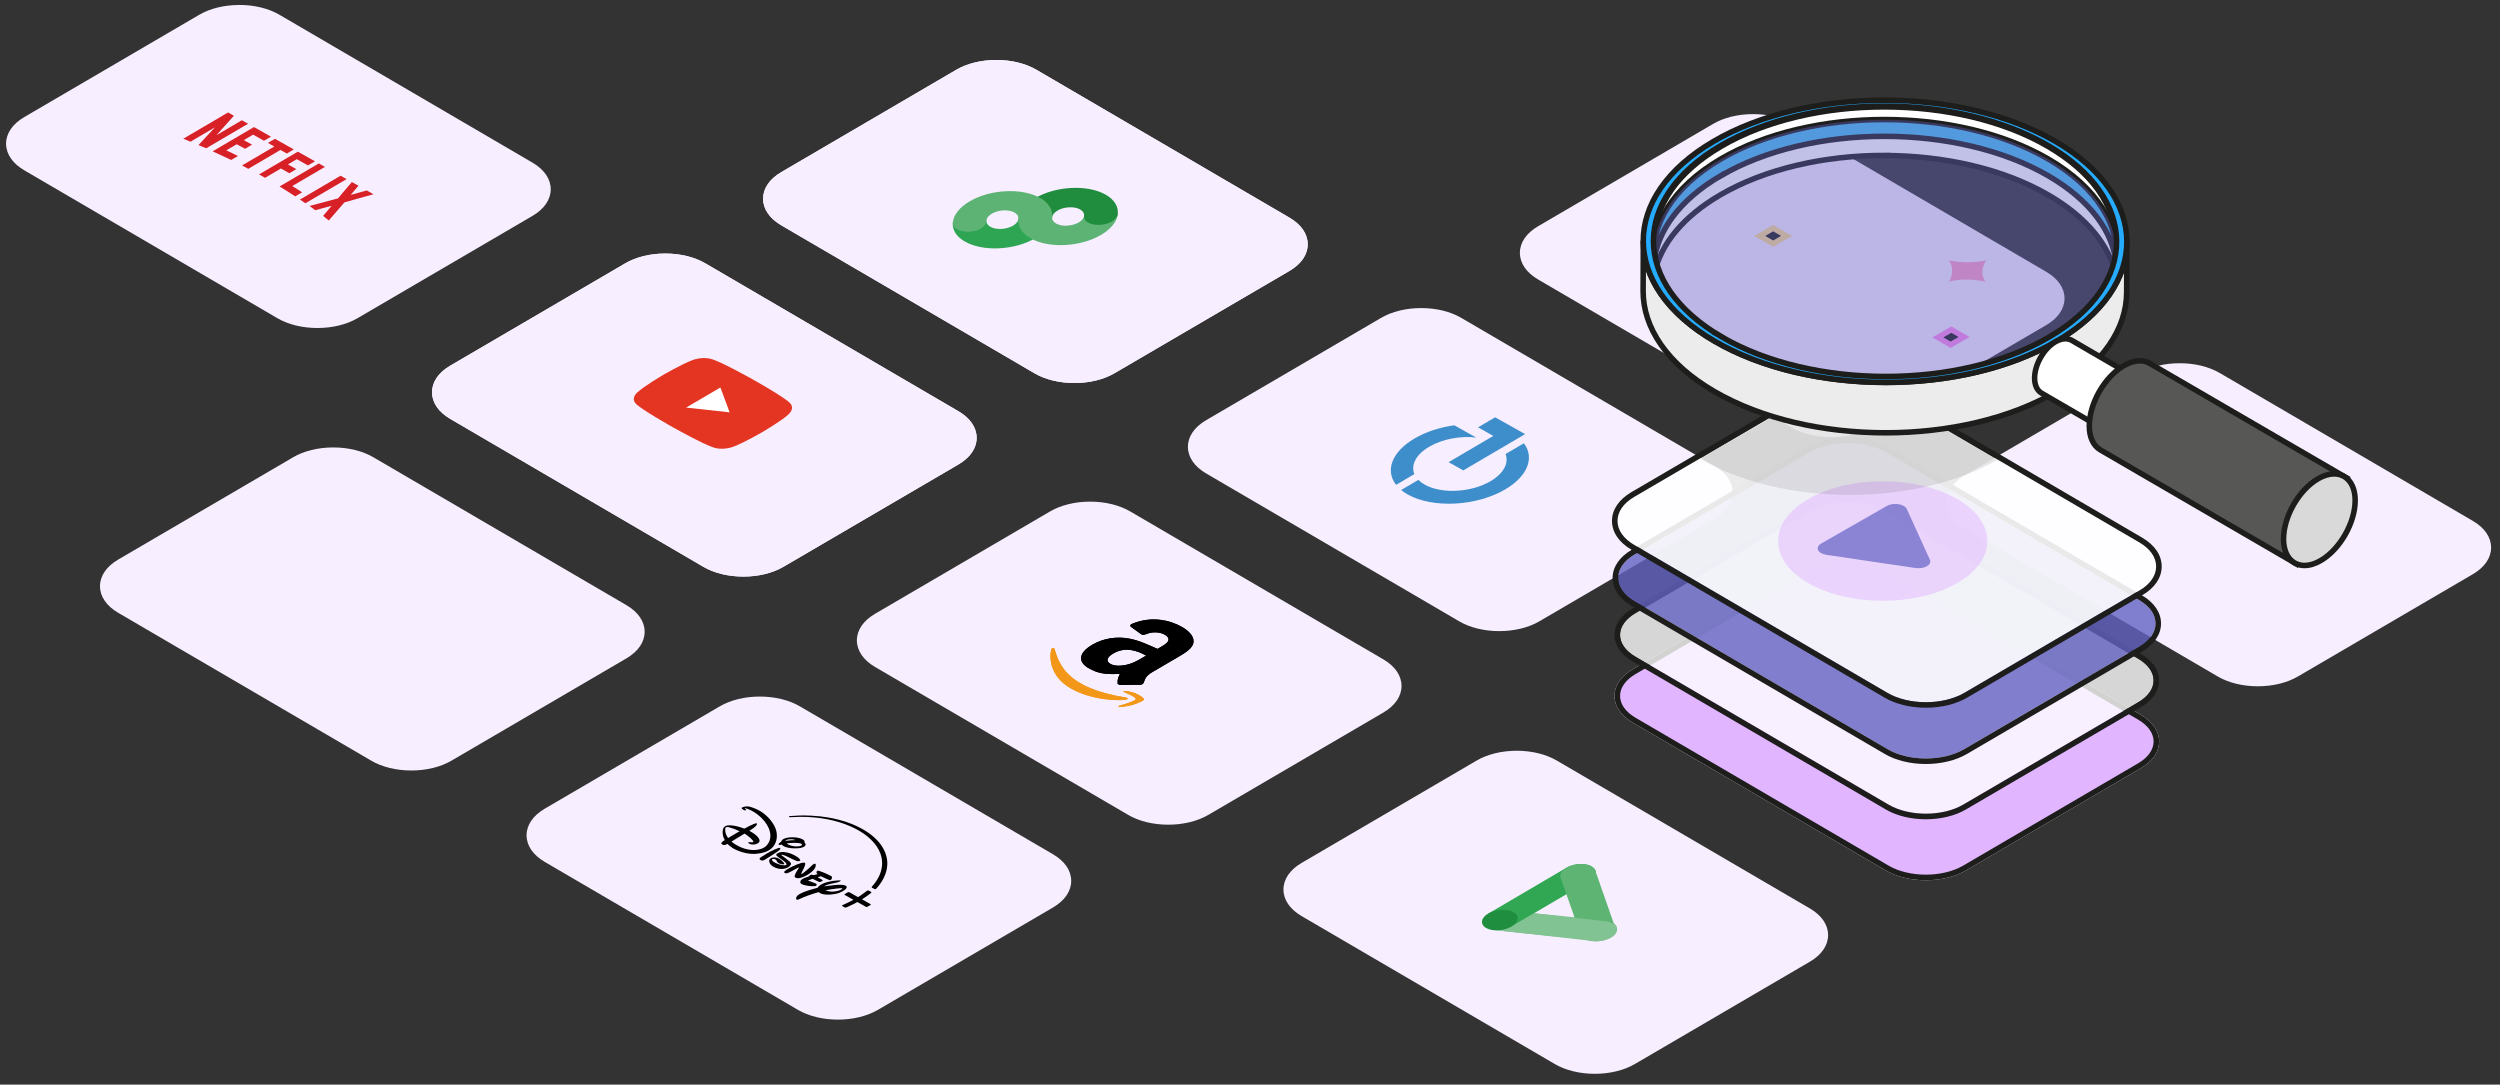
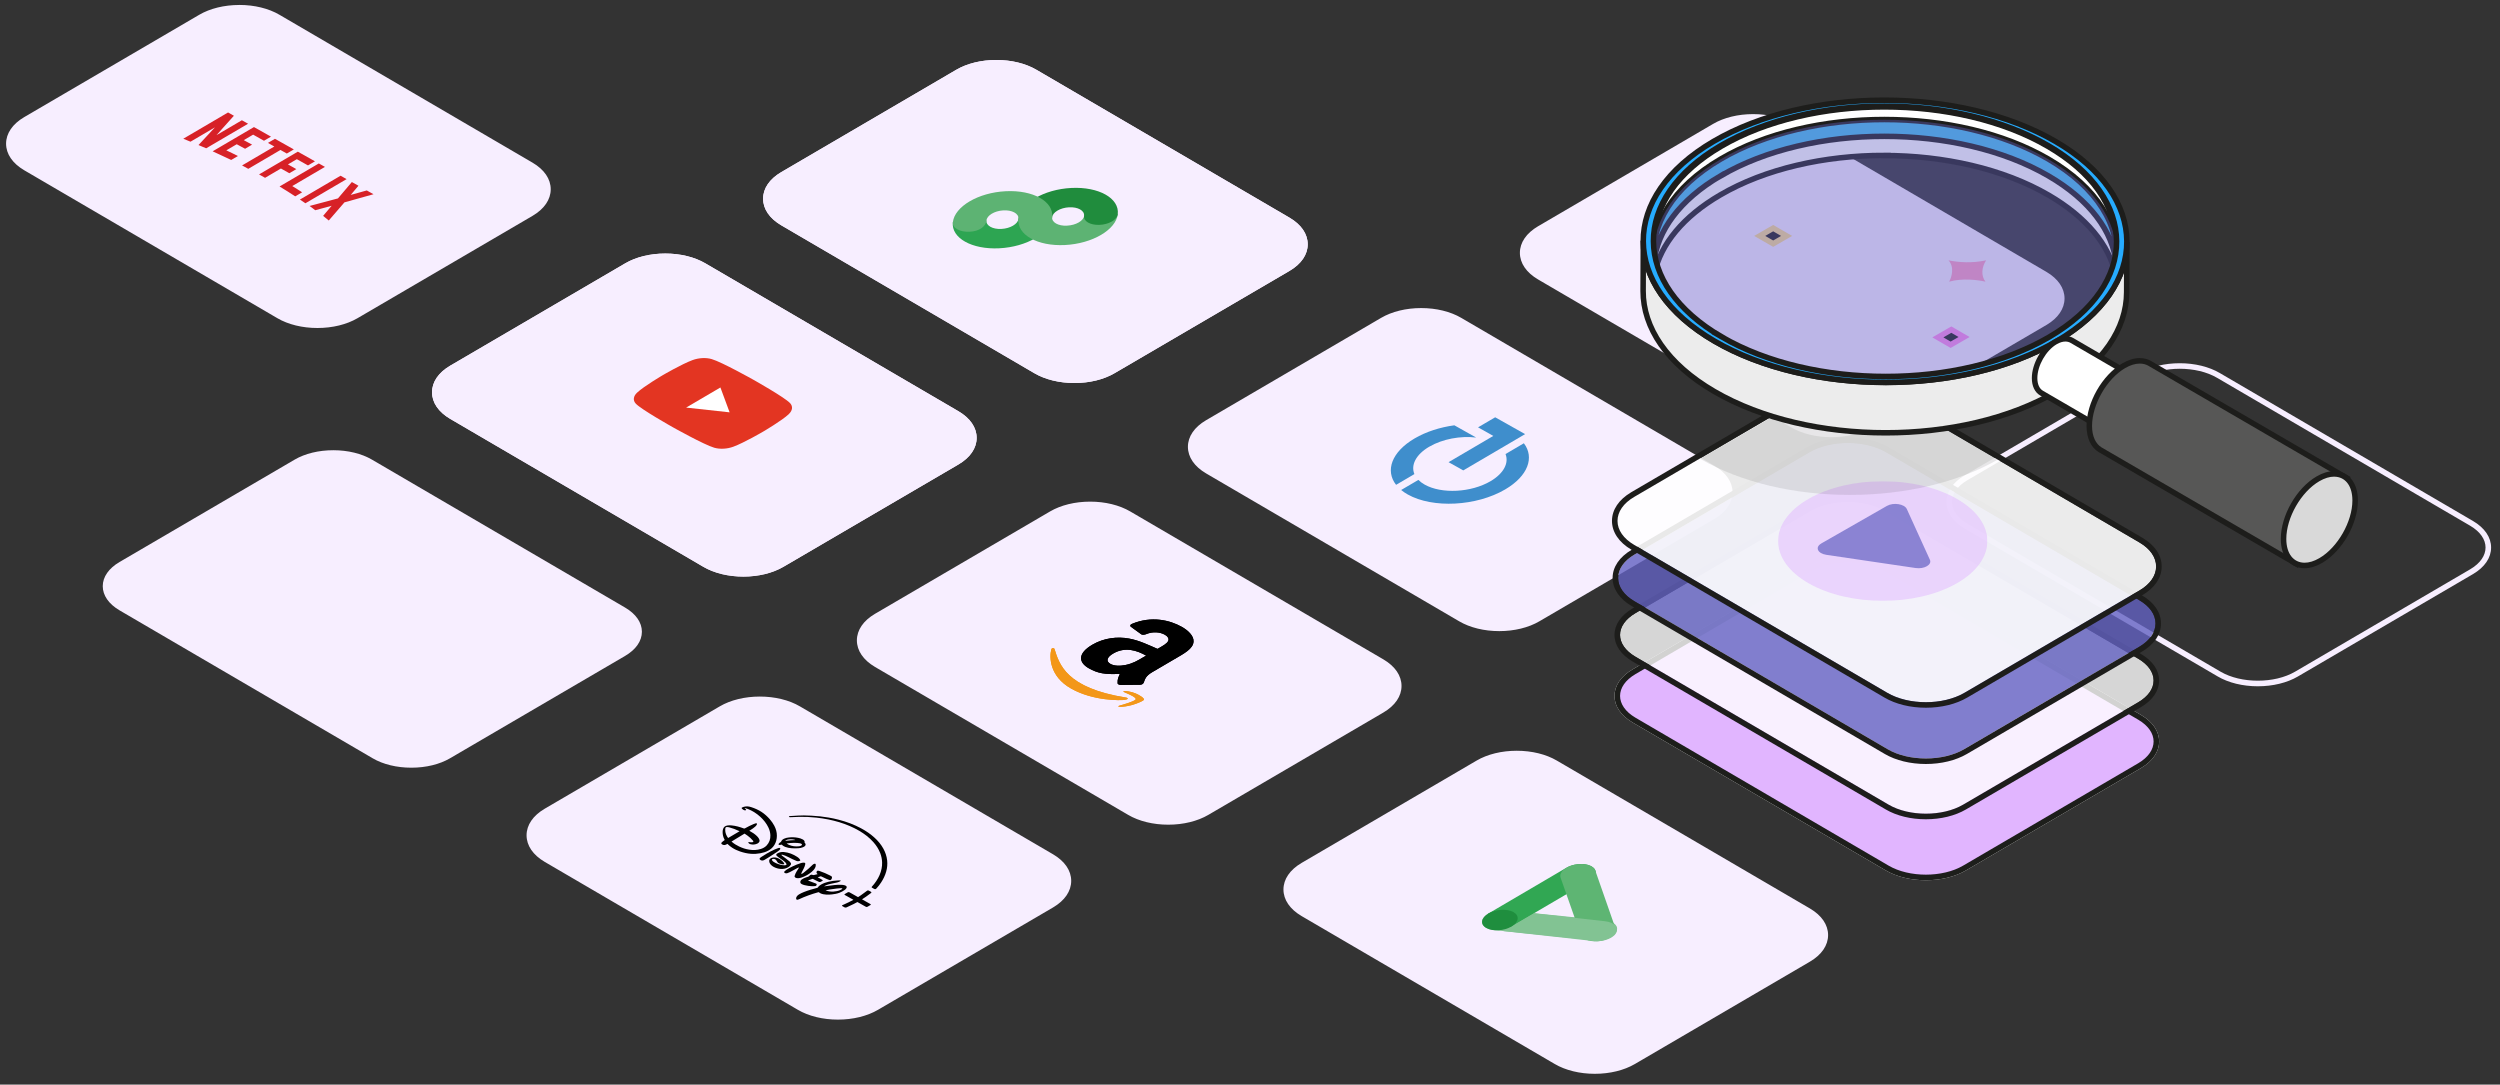
<svg xmlns="http://www.w3.org/2000/svg" viewBox="0 0 904.59 392.44">
  <rect x="0" y="0" width="904.59" height="392.44" fill="#333333" stroke="none" />
  <defs>
    <clipPath id="uuid-d2031d4a-e8e3-4547-925b-4adeeebf53cd">
      <rect x="643.38" y="174.13" width="75.75" height="43.29" fill="none" stroke-width="0" />
    </clipPath>
  </defs>
  <g id="uuid-0c154b1a-5717-4561-b6b6-f0b964a4f96b">
    <path d="M696.84,317.49c-5.28,0-10.25-1.21-14-3.41l-91.58-53.52c-3.92-2.3-6.08-5.41-6.08-8.75s2.16-6.46,6.08-8.75l63.34-37.03c3.75-2.2,8.72-3.41,14-3.41s10.25,1.21,14,3.41l91.58,53.52c3.92,2.3,6.08,5.41,6.08,8.75s-2.16,6.46-6.08,8.75l-63.34,37.03c-3.75,2.2-8.72,3.41-14,3.41Z" fill="#fff" stroke-width="0" />
    <path d="M668.59,203.61c4.89,0,9.77,1.09,13.49,3.27l91.59,53.52c7.44,4.36,7.44,11.42,0,15.78l-63.33,37.03c-3.72,2.18-8.61,3.27-13.49,3.27s-9.77-1.09-13.49-3.27l-91.58-53.52c-7.44-4.36-7.44-11.42,0-15.78l63.33-37.03c3.72-2.18,8.61-3.27,13.49-3.27M668.59,201.61c-5.45,0-10.6,1.26-14.51,3.55l-63.33,37.03c-4.24,2.49-6.57,5.9-6.57,9.62s2.33,7.13,6.57,9.62l91.59,53.52c3.9,2.29,9.05,3.55,14.5,3.55s10.6-1.26,14.51-3.55l63.33-37.03c4.24-2.49,6.57-5.9,6.57-9.62s-2.33-7.13-6.57-9.62l-91.59-53.52c-3.9-2.29-9.05-3.55-14.5-3.55h0Z" fill="#fff" stroke-width="0" />
    <path d="M542.49,227.35c-5.28,0-10.25-1.21-14-3.41l-91.58-53.52c-3.92-2.3-6.08-5.41-6.08-8.75s2.16-6.46,6.08-8.75l63.34-37.03c3.75-2.2,8.72-3.41,14-3.41s10.25,1.21,14,3.41l91.58,53.52c3.92,2.3,6.08,5.41,6.08,8.75s-2.16,6.46-6.08,8.75l-63.34,37.03c-3.75,2.2-8.72,3.41-14,3.41Z" fill="#f7eeff" stroke-width="0" />
    <path d="M514.24,113.47c4.89,0,9.77,1.09,13.49,3.27l91.58,53.52c7.44,4.36,7.44,11.42,0,15.78l-63.33,37.03c-3.72,2.18-8.61,3.27-13.49,3.27s-9.77-1.09-13.49-3.27l-91.58-53.52c-7.44-4.36-7.44-11.42,0-15.78l63.33-37.03c3.72-2.18,8.61-3.27,13.49-3.27M514.24,111.47c-5.45,0-10.6,1.26-14.51,3.55l-63.33,37.03c-4.24,2.49-6.57,5.9-6.57,9.62s2.33,7.13,6.57,9.62l91.59,53.52c3.9,2.29,9.05,3.55,14.5,3.55s10.6-1.26,14.51-3.55l63.33-37.03c4.24-2.49,6.57-5.9,6.57-9.62s-2.33-7.13-6.57-9.62l-91.59-53.52c-3.9-2.29-9.05-3.55-14.5-3.55h0Z" fill="#f7eeff" stroke-width="0" />
    <path d="M388.77,137.58c-5.28,0-10.25-1.21-14-3.41l-91.58-53.52c-3.92-2.3-6.08-5.41-6.08-8.75s2.16-6.46,6.08-8.75l63.34-37.03c3.75-2.2,8.72-3.41,14-3.41s10.25,1.21,14,3.41l91.58,53.52c3.92,2.3,6.08,5.41,6.08,8.75,0,3.35-2.16,6.46-6.08,8.75l-63.34,37.03c-3.75,2.2-8.72,3.41-14,3.41Z" fill="#f7eeff" stroke-width="0" />
    <path d="M360.52,23.7c4.89,0,9.77,1.09,13.49,3.27l91.59,53.52c7.44,4.36,7.44,11.42,0,15.78l-63.33,37.03c-3.72,2.18-8.61,3.27-13.49,3.27s-9.77-1.09-13.49-3.27l-91.58-53.52c-7.44-4.36-7.44-11.42,0-15.78l63.33-37.03c3.72-2.18,8.61-3.27,13.49-3.27M360.52,21.7c-5.45,0-10.6,1.26-14.51,3.55l-63.33,37.03c-4.24,2.49-6.57,5.9-6.57,9.62s2.33,7.13,6.57,9.62l91.59,53.52c3.9,2.29,9.05,3.55,14.5,3.55s10.6-1.26,14.51-3.55l63.33-37.03c4.24-2.49,6.57-5.9,6.57-9.62s-2.33-7.13-6.57-9.62l-91.59-53.52c-3.9-2.29-9.05-3.55-14.5-3.55h0Z" fill="#f7eeff" stroke-width="0" />
    <path d="M577.06,387.52c-5.28,0-10.25-1.21-14-3.41l-91.58-53.52c-3.92-2.3-6.08-5.41-6.08-8.75s2.16-6.46,6.08-8.75l63.34-37.03c3.75-2.2,8.72-3.41,14-3.41s10.25,1.21,14,3.41l91.58,53.52c3.92,2.3,6.08,5.41,6.08,8.75s-2.16,6.46-6.08,8.75l-63.34,37.03c-3.75,2.2-8.72,3.41-14,3.41Z" fill="#f7eeff" stroke-width="0" />
    <path d="M548.81,273.65c4.89,0,9.77,1.09,13.49,3.27l91.59,53.52c7.44,4.36,7.44,11.42,0,15.78l-63.33,37.03c-3.72,2.18-8.61,3.27-13.49,3.27s-9.77-1.09-13.49-3.27l-91.58-53.52c-7.44-4.36-7.44-11.42,0-15.78l63.33-37.03c3.72-2.18,8.61-3.27,13.49-3.27M548.81,271.65c-5.45,0-10.6,1.26-14.51,3.55l-63.33,37.03c-4.24,2.49-6.57,5.9-6.57,9.62s2.33,7.13,6.57,9.62l91.59,53.52c3.9,2.29,9.05,3.55,14.5,3.55s10.6-1.26,14.51-3.55l63.33-37.03c4.24-2.49,6.57-5.9,6.57-9.62s-2.33-7.13-6.57-9.62l-91.59-53.52c-3.9-2.29-9.05-3.55-14.5-3.55h0Z" fill="#f7eeff" stroke-width="0" />
    <path d="M422.71,297.38c-5.28,0-10.25-1.21-14-3.41l-91.58-53.52c-3.92-2.3-6.08-5.41-6.08-8.75s2.16-6.46,6.08-8.75l63.34-37.03c3.75-2.2,8.72-3.41,14-3.41s10.25,1.21,14,3.41l91.58,53.52c3.92,2.3,6.08,5.41,6.08,8.75s-2.16,6.46-6.08,8.75l-63.34,37.03c-3.75,2.2-8.72,3.41-14,3.41Z" fill="#f7eeff" stroke-width="0" />
    <path d="M394.46,183.51c4.89,0,9.77,1.09,13.49,3.27l91.59,53.52c7.44,4.36,7.44,11.42,0,15.78l-63.33,37.03c-3.72,2.18-8.61,3.27-13.49,3.27s-9.77-1.09-13.49-3.27l-91.58-53.52c-7.44-4.36-7.44-11.42,0-15.78l63.33-37.03c3.72-2.18,8.61-3.27,13.49-3.27M394.46,181.51c-5.45,0-10.6,1.26-14.51,3.55l-63.33,37.03c-4.24,2.49-6.57,5.9-6.57,9.62s2.33,7.13,6.57,9.62l91.59,53.52c3.9,2.29,9.05,3.55,14.5,3.55s10.6-1.26,14.51-3.55l63.33-37.03c4.24-2.49,6.57-5.9,6.57-9.62s-2.33-7.13-6.57-9.62l-91.59-53.52c-3.9-2.29-9.05-3.55-14.5-3.55h0Z" fill="#f7eeff" stroke-width="0" />
    <path d="M268.98,207.61c-5.28,0-10.25-1.21-14-3.41l-91.58-53.52c-3.92-2.3-6.08-5.41-6.08-8.75s2.16-6.46,6.08-8.75l63.34-37.03c3.75-2.2,8.72-3.41,14-3.41s10.25,1.21,14,3.41l91.58,53.52c3.92,2.3,6.08,5.41,6.08,8.75s-2.16,6.46-6.08,8.75l-63.34,37.03c-3.75,2.2-8.72,3.41-14,3.41Z" fill="#f7eeff" stroke-width="0" />
    <path d="M240.73,93.74c4.89,0,9.77,1.09,13.49,3.27l91.59,53.52c7.44,4.36,7.44,11.42,0,15.78l-63.33,37.03c-3.72,2.18-8.61,3.27-13.49,3.27s-9.77-1.09-13.49-3.27l-91.58-53.52c-7.44-4.36-7.44-11.42,0-15.78l63.33-37.03c3.72-2.18,8.61-3.27,13.49-3.27M240.73,91.74c-5.45,0-10.6,1.26-14.51,3.55l-63.33,37.03c-4.24,2.49-6.57,5.9-6.57,9.62s2.33,7.13,6.57,9.62l91.59,53.52c3.9,2.29,9.05,3.55,14.5,3.55s10.6-1.26,14.51-3.55l63.33-37.03c4.24-2.49,6.57-5.9,6.57-9.62s-2.33-7.13-6.57-9.62l-91.59-53.52c-3.9-2.29-9.05-3.55-14.5-3.55h0Z" fill="#f7eeff" stroke-width="0" />
    <path d="M388.77,137.58c-5.28,0-10.25-1.21-14-3.41l-91.58-53.52c-3.92-2.3-6.08-5.41-6.08-8.75s2.16-6.46,6.08-8.75l63.34-37.03c3.75-2.2,8.72-3.41,14-3.41s10.25,1.21,14,3.41l91.58,53.52c3.92,2.3,6.08,5.41,6.08,8.75,0,3.35-2.16,6.46-6.08,8.75l-63.34,37.03c-3.75,2.2-8.72,3.41-14,3.41Z" fill="#f7eeff" stroke-width="0" />
    <path d="M360.52,23.7c4.89,0,9.77,1.09,13.49,3.27l91.59,53.52c7.44,4.36,7.44,11.42,0,15.78l-63.33,37.03c-3.72,2.18-8.61,3.27-13.49,3.27s-9.77-1.09-13.49-3.27l-91.58-53.52c-7.44-4.36-7.44-11.42,0-15.78l63.33-37.03c3.72-2.18,8.61-3.27,13.49-3.27M360.52,21.7c-5.45,0-10.6,1.26-14.51,3.55l-63.33,37.03c-4.24,2.49-6.57,5.9-6.57,9.62s2.33,7.13,6.57,9.62l91.59,53.52c3.9,2.29,9.05,3.55,14.5,3.55s10.6-1.26,14.51-3.55l63.33-37.03c4.24-2.49,6.57-5.9,6.57-9.62s-2.33-7.13-6.57-9.62l-91.59-53.52c-3.9-2.29-9.05-3.55-14.5-3.55h0Z" fill="#f7eeff" stroke-width="0" />
    <path d="M268.98,207.61c-5.28,0-10.25-1.21-14-3.41l-91.58-53.52c-3.92-2.3-6.08-5.41-6.08-8.75s2.16-6.46,6.08-8.75l63.34-37.03c3.75-2.2,8.72-3.41,14-3.41s10.25,1.21,14,3.41l91.58,53.52c3.92,2.3,6.08,5.41,6.08,8.75s-2.16,6.46-6.08,8.75l-63.34,37.03c-3.75,2.2-8.72,3.41-14,3.41Z" fill="#f7eeff" stroke-width="0" />
    <path d="M240.73,93.74c4.89,0,9.77,1.09,13.49,3.27l91.59,53.52c7.44,4.36,7.44,11.42,0,15.78l-63.33,37.03c-3.72,2.18-8.61,3.27-13.49,3.27s-9.77-1.09-13.49-3.27l-91.58-53.52c-7.44-4.36-7.44-11.42,0-15.78l63.33-37.03c3.72-2.18,8.61-3.27,13.49-3.27M240.73,91.74c-5.45,0-10.6,1.26-14.51,3.55l-63.33,37.03c-4.24,2.49-6.57,5.9-6.57,9.62s2.33,7.13,6.57,9.62l91.59,53.52c3.9,2.29,9.05,3.55,14.5,3.55s10.6-1.26,14.51-3.55l63.33-37.03c4.24-2.49,6.57-5.9,6.57-9.62s-2.33-7.13-6.57-9.62l-91.59-53.52c-3.9-2.29-9.05-3.55-14.5-3.55h0Z" fill="#f7eeff" stroke-width="0" />
    <path d="M114.85,117.67c-5.28,0-10.25-1.21-14-3.41L9.27,60.75c-3.92-2.3-6.08-5.41-6.08-8.75s2.16-6.46,6.08-8.75L72.61,6.21c3.75-2.2,8.72-3.41,14-3.41s10.25,1.21,14,3.41l91.58,53.52c3.92,2.3,6.08,5.41,6.08,8.75s-2.16,6.46-6.08,8.75l-63.34,37.03c-3.75,2.2-8.72,3.41-14,3.41Z" fill="#f7eeff" stroke-width="0" />
    <path d="M86.6,3.8c4.89,0,9.77,1.09,13.49,3.27l91.59,53.52c7.44,4.36,7.44,11.42,0,15.78l-63.33,37.03c-3.72,2.18-8.61,3.27-13.49,3.27s-9.77-1.09-13.49-3.27L9.78,59.88c-7.44-4.36-7.44-11.42,0-15.78L73.11,7.07c3.72-2.18,8.61-3.27,13.49-3.27M86.6,1.8c-5.45,0-10.6,1.26-14.51,3.55L8.77,42.37c-4.24,2.49-6.57,5.9-6.57,9.62s2.33,7.13,6.57,9.62l91.59,53.52c3.9,2.29,9.05,3.55,14.5,3.55s10.6-1.26,14.51-3.55l63.33-37.03c4.24-2.49,6.57-5.9,6.57-9.62s-2.33-7.13-6.57-9.62L101.11,5.34c-3.9-2.29-9.05-3.55-14.5-3.55h0Z" fill="#f7eeff" stroke-width="0" />
    <path d="M303.2,367.92c-5.28,0-10.25-1.21-14-3.41l-91.58-53.52c-3.92-2.3-6.08-5.41-6.08-8.75s2.16-6.46,6.08-8.75l63.34-37.03c3.75-2.2,8.72-3.41,14-3.41s10.25,1.21,14,3.41l91.58,53.52c3.92,2.3,6.08,5.41,6.08,8.75,0,3.35-2.16,6.46-6.08,8.75l-63.34,37.03c-3.75,2.2-8.72,3.41-14,3.41Z" fill="#f7eeff" stroke-width="0" />
    <path d="M274.94,254.04c4.89,0,9.77,1.09,13.49,3.27l91.59,53.52c7.44,4.36,7.44,11.42,0,15.78l-63.33,37.03c-3.72,2.18-8.61,3.27-13.49,3.27s-9.77-1.09-13.49-3.27l-91.58-53.52c-7.44-4.36-7.44-11.42,0-15.78l63.33-37.03c3.72-2.18,8.61-3.27,13.49-3.27M274.94,252.04c-5.45,0-10.6,1.26-14.51,3.55l-63.33,37.03c-4.24,2.49-6.57,5.9-6.57,9.62s2.33,7.13,6.57,9.62l91.59,53.52c3.9,2.29,9.05,3.55,14.5,3.55s10.6-1.26,14.51-3.55l63.33-37.03c4.24-2.49,6.57-5.9,6.57-9.62s-2.33-7.13-6.57-9.62l-91.59-53.52c-3.9-2.29-9.05-3.55-14.5-3.55h0Z" fill="#f7eeff" stroke-width="0" />
    <path d="M148.84,277.78c-5.28,0-10.25-1.21-14-3.41l-91.58-53.52c-3.92-2.3-6.08-5.41-6.08-8.75s2.16-6.46,6.08-8.75l63.34-37.03c3.75-2.2,8.72-3.41,14-3.41s10.25,1.21,14,3.41l91.58,53.52c3.92,2.3,6.08,5.41,6.08,8.75s-2.16,6.46-6.08,8.75l-63.34,37.03c-3.75,2.2-8.72,3.41-14,3.41Z" fill="#f7eeff" stroke-width="0" />
-     <path d="M120.59,163.9c4.89,0,9.77,1.09,13.49,3.27l91.59,53.52c7.44,4.36,7.44,11.42,0,15.78l-63.33,37.03c-3.72,2.18-8.61,3.27-13.49,3.27s-9.77-1.09-13.49-3.27l-91.58-53.52c-7.44-4.36-7.44-11.42,0-15.78l63.33-37.03c3.72-2.18,8.61-3.27,13.49-3.27M120.59,161.9c-5.45,0-10.6,1.26-14.51,3.55l-63.33,37.03c-4.24,2.49-6.57,5.9-6.57,9.62s2.33,7.13,6.57,9.62l91.59,53.52c3.9,2.29,9.05,3.55,14.5,3.55s10.6-1.26,14.51-3.55l63.33-37.03c4.24-2.49,6.57-5.9,6.57-9.62s-2.33-7.13-6.57-9.62l-91.59-53.52c-3.9-2.29-9.05-3.55-14.5-3.55h0Z" fill="#f7eeff" stroke-width="0" />
-     <path d="M816.96,247.3c-5.28,0-10.25-1.21-14-3.41l-91.58-53.52c-3.92-2.3-6.08-5.41-6.08-8.75,0-3.35,2.16-6.46,6.08-8.75l63.34-37.03c3.75-2.2,8.72-3.41,14-3.41s10.25,1.21,14,3.41l91.58,53.52c3.92,2.3,6.08,5.41,6.08,8.75s-2.16,6.46-6.08,8.75l-63.34,37.03c-3.75,2.2-8.72,3.41-14,3.41Z" fill="#f7eeff" stroke-width="0" />
    <path d="M788.71,133.43c4.89,0,9.77,1.09,13.49,3.27l91.58,53.52c7.44,4.36,7.44,11.42,0,15.78l-63.33,37.03c-3.72,2.18-8.61,3.27-13.49,3.27s-9.77-1.09-13.49-3.27l-91.58-53.52c-7.44-4.36-7.44-11.42,0-15.78l63.33-37.03c3.72-2.18,8.61-3.27,13.49-3.27M788.71,131.43c-5.45,0-10.6,1.26-14.51,3.55l-63.33,37.03c-4.24,2.49-6.57,5.9-6.57,9.62s2.33,7.13,6.57,9.62l91.59,53.52c3.9,2.29,9.05,3.55,14.5,3.55s10.6-1.26,14.51-3.55l63.33-37.03c4.24-2.49,6.57-5.9,6.57-9.62s-2.33-7.13-6.57-9.62l-91.59-53.52c-3.9-2.29-9.05-3.55-14.5-3.55h0Z" fill="#f7eeff" stroke-width="0" />
    <path d="M662.61,157.16c-5.28,0-10.25-1.21-14-3.41l-91.58-53.52c-3.92-2.3-6.08-5.41-6.08-8.75,0-3.35,2.16-6.46,6.08-8.75l63.34-37.03c3.75-2.2,8.72-3.41,14-3.41s10.25,1.21,14,3.41l91.58,53.52c3.92,2.3,6.08,5.41,6.08,8.75s-2.16,6.46-6.08,8.75l-63.34,37.03c-3.75,2.2-8.72,3.41-14,3.41Z" fill="#f7eeff" stroke-width="0" />
    <path d="M634.36,43.29c4.89,0,9.77,1.09,13.49,3.27l91.58,53.52c7.44,4.36,7.44,11.42,0,15.78l-63.33,37.03c-3.72,2.18-8.61,3.27-13.49,3.27s-9.77-1.09-13.49-3.27l-91.58-53.52c-7.44-4.36-7.44-11.42,0-15.78l63.33-37.03c3.72-2.18,8.61-3.27,13.49-3.27M634.36,41.29c-5.45,0-10.6,1.26-14.51,3.55l-63.33,37.03c-4.24,2.49-6.57,5.9-6.57,9.62s2.33,7.13,6.57,9.62l91.59,53.52c3.9,2.29,9.05,3.55,14.5,3.55s10.6-1.26,14.51-3.55l63.33-37.03c4.24-2.49,6.57-5.9,6.57-9.62s-2.33-7.13-6.57-9.62l-91.59-53.52c-3.9-2.29-9.05-3.55-14.5-3.55h0Z" fill="#f7eeff" stroke-width="0" />
  </g>
  <g id="uuid-a8096faa-d076-4d68-bed4-64f43085be11">
    <path d="M362.32,82.84c-3.18.15-5.59-1.21-5.38-3.04l-12.17.6c-.64,5.71,6.88,9.94,16.8,9.44,9.92-.49,18.49-5.52,19.13-11.23l-12.2.61c-.2,1.83-2.95,3.45-6.14,3.61-.01,0-.03,0-.04,0Z" fill="#2da552" stroke-width="0" />
    <path d="M386.12,81.66c-3.19.16-5.61-1.2-5.41-3.04l-12.17.6c-.64,5.71,6.88,9.94,16.8,9.44,9.92-.49,18.49-5.52,19.13-11.23l-12.17.6c-.2,1.84-2.96,3.45-6.15,3.61,0,0-.02,0-.03,0Z" fill="#5db373" stroke-width="0" />
    <path d="M404.45,77.45h0c.64-5.71-6.88-9.94-16.8-9.44-9.92.49-18.49,5.52-19.13,11.23h0l12.17-.6c.19-1.83,2.93-3.46,6.12-3.63,3.19-.17,5.63,1.18,5.44,3.01,0,.01,0,.03,0,.04h0c-.31,1.94,2.15,3.42,5.51,3.31,3.36-.11,6.33-1.77,6.64-3.71.01-.07.02-.13.02-.2h.03Z" fill="#208c3d" stroke-width="0" />
    <path d="M380.71,78.63h0c.64-5.71-6.88-9.94-16.8-9.44-9.92.49-18.49,5.52-19.13,11.23h0c-.24,2.07,2.5,3.61,6.1,3.43,0,0,0,0,0,0,3.61-.18,5.82-1.97,6.06-4.04h0c.14-1.83,2.84-3.48,6.03-3.68,3.2-.2,5.67,1.13,5.54,2.96,0,.05,0,.1-.02.15h0c-.29,1.94,2.21,3.42,5.57,3.29s6.33-1.8,6.62-3.75c0-.05.01-.1.02-.15Z" fill="#5db373" stroke-width="0" />
    <path d="M285.41,149.84c1.38-1.29,1.56-2.8.47-3.97-1.95-2.1-13.31-8.48-13.31-8.48,0,0-11.36-6.38-15.06-7.46-2.06-.6-4.69-.46-6.91.36-4.01,1.49-10.8,5.47-10.8,5.47,0,0-6.79,3.98-9.28,6.32-1.38,1.29-1.56,2.8-.47,3.97,1.96,2.11,13.32,8.49,13.32,8.49,0,0,11.36,6.38,15.06,7.46,2.06.6,4.69.46,6.91-.36,4.01-1.48,10.8-5.47,10.8-5.47,0,0,6.79-3.98,9.28-6.32" fill="#e33522" fill-rule="evenodd" stroke-width="0" />
    <polyline points="248.26 147.48 264 149.2 260.67 140.2 248.26 147.48" fill="#fff" fill-rule="evenodd" stroke-width="0" />
    <path d="M74.59,53.65c-.95-.35-1.8-.78-2.76-1.17l5.94-6.4-8.84,5.19c-.89-.39-1.74-.72-2.61-1.07l16.2-9.51,2.11,1.19-6.3,7.02,9.19-5.39,2.24,1.26-15.16,8.89h0ZM88.19,50.7c.86.48,2.23,1.2,3.02,1.64l-2.53,1.49c-.99-.55-2.14-1.2-3.02-1.64l-3.77,2.21c1.4.68,2.83,1.34,4.2,2.05l-2.44,1.43-6.71-3.13,14.95-8.77,6.16,3.46-2.53,1.49-3.93-2.21-3.4,2ZM103.79,55.56l-2.31-1.3-11.64,6.83c-.75-.42-1.5-.84-2.25-1.23l11.67-6.85-2.31-1.3,2.53-1.49,6.84,3.84-2.53,1.49ZM104.18,59.48l3.04,1.71-2.53,1.49-3.04-1.71-5.74,3.37-2.18-1.23,14.03-8.23,6.21,3.49-2.53,1.49-4.03-2.26-3.23,1.89ZM105.76,67.33c1.23.73,2.4,1.51,3.56,2.25l-2.5,1.47c-1.84-1.2-3.69-2.4-5.67-3.57l14.21-8.34,2.22,1.25-11.82,6.93h0ZM108.52,72.21c.66.43,1.36.88,1.99,1.34l14.9-8.74-2.18-1.23-14.71,8.63ZM135.15,70.28l-10.52,2.94-5.67,6.57c-.71-.54-1.37-1.11-2.04-1.68l3.08-3.65-5.93,1.61c-.65-.55-1.38-1.01-2.06-1.54l10.28-2.74,5.02-5.92,2.39,1.34-2.8,3.32,5.81-1.62,2.43,1.37h0Z" fill="#d72127" stroke-width="0" />
    <polygon points="541.01 150.99 534.81 154.63 540.33 157.73 524.14 167.23 529.46 170.21 545.74 160.66 551.84 157.08 541.01 150.99" fill="#3f8ecc" stroke-width="0" />
    <path d="M517.15,161.64c4.83-2.83,11.36-3.99,16.97-3.32h0s-7.88-4.43-7.88-4.43c-5.15.7-10.21,2.3-14.4,4.76-8.32,4.88-10.69,11.66-6.69,16.78l6.63-3.89c-1.35-3.22.5-7.05,5.37-9.91" fill="#3f8ecc" stroke-width="0" />
    <path d="M551.39,160.39l-6.64,3.9c1.28,3.2-.59,6.98-5.41,9.82-7.04,4.13-17.71,4.69-23.84,1.24-.91-.51-1.67-1.09-2.28-1.7l-6.23,3.65c.7.58,1.5,1.13,2.4,1.63,9.06,5.09,24.84,4.27,35.25-1.84,8.28-4.86,10.66-11.59,6.75-16.7" fill="#3f8ecc" stroke-width="0" />
    <path d="M407.46,252.4c-21.82-3.45-24.18-12.15-25.91-17.6-.1-.34-1-.49-1.15.19-.71,2.57-.81,9.68,7.2,14.18,8.02,4.51,17.77,4.26,19.23,4.09,1.45-.17,1.51-.69.63-.86h0ZM413.93,253.17c.18-.54-1.64-1.69-3.03-2.27-1.38-.59-4.06-1.12-4.4-.73-.11.16.14.2,1.06.62.93.42,3.62,1.54,3.38,2.24-.24.71-4.98,2.06-5.77,2.26-.78.21-.63.46.16.47.78,0,2.49-.15,4.35-.68,1.87-.54,4.1-1.5,4.24-1.91h0Z" fill="#f39719" stroke-width="0" />
    <path d="M413.59,237.87c-2.01,1.18-3.64,2.19-6.32,2.74-2.17.45-4.21.33-5.48-.39-1.74-.98-1.24-2.44.98-3.74,4.4-2.58,8.66-1.1,11.94.74l-1.12.66ZM405.58,247.83c-.6.01-1.06-.22-1.2-.53-.08-1.68.31-2.22.84-3.48-5.38.3-8-.18-11.23-2-3.81-2.14-4.11-5.39,1.26-8.54,4.19-2.46,9.04-3.01,13.27-2.23,3.7.66,7.35,2.46,10.32,3.74l.67-.39c1.23-.72,2.76-1.53,3.19-2.5.4-.87-.27-1.7-1.2-2.22-1.73-.97-4.28-1.25-6.75-.23-.54.23-1.3.33-1.73.11l-3.86-2.79c-.28-.26-.34-.69.41-1.02,7.09-2.99,13.73-1.36,18.04,1.06,2.21,1.24,4.42,3.25,4.26,5.35-.14,2.62-3.48,4.34-6.89,6.33l-8.05,4.72c-2.42,1.42-2.6,2.54-3.08,3.77-.17.44-.67.8-1.39.8-1.8,0-5.08.03-6.9.06v-.02" fill="#000" fill-rule="evenodd" stroke-width="0" />
    <path d="M407.46,252.4c-21.82-3.45-24.18-12.15-25.91-17.6-.1-.34-1-.49-1.15.19-.71,2.57-.81,9.68,7.2,14.18,8.02,4.51,17.77,4.26,19.23,4.09,1.45-.17,1.51-.69.63-.86h0ZM413.93,253.17c.18-.54-1.64-1.69-3.03-2.27-1.38-.59-4.06-1.12-4.4-.73-.11.16.14.2,1.06.62.93.42,3.62,1.54,3.38,2.24-.24.71-4.98,2.06-5.77,2.26-.78.21-.63.46.16.47.78,0,2.49-.15,4.35-.68,1.87-.54,4.1-1.5,4.24-1.91h0Z" fill="#f39719" stroke-width="0" />
    <path d="M413.59,237.87c-2.01,1.18-3.64,2.19-6.32,2.74-2.17.45-4.21.33-5.48-.39-1.74-.98-1.24-2.44.98-3.74,4.4-2.58,8.66-1.1,11.94.74l-1.12.66ZM405.58,247.83c-.6.01-1.06-.22-1.2-.53-.08-1.68.31-2.22.84-3.48-5.38.3-8-.18-11.23-2-3.81-2.14-4.11-5.39,1.26-8.54,4.19-2.46,9.04-3.01,13.27-2.23,3.7.66,7.35,2.46,10.32,3.74l.67-.39c1.23-.72,2.76-1.53,3.19-2.5.4-.87-.27-1.7-1.2-2.22-1.73-.97-4.28-1.25-6.75-.23-.54.23-1.3.33-1.73.11l-3.86-2.79c-.28-.26-.34-.69.41-1.02,7.09-2.99,13.73-1.36,18.04,1.06,2.21,1.24,4.42,3.25,4.26,5.35-.14,2.62-3.48,4.34-6.89,6.33l-8.05,4.72c-2.42,1.42-2.6,2.54-3.08,3.77-.17.44-.67.8-1.39.8-1.8,0-5.08.03-6.9.06v-.02" fill="#000" fill-rule="evenodd" stroke-width="0" />
    <g id="uuid-9922e63a-854d-4189-856f-06643ec152e5">
      <path id="uuid-5f3e9b68-60a5-4d79-b064-8c7212dc17c0" d="M580.74,333.05c3.33.29,5.16,2.15,4.08,4.14-1.08,2-4.65,3.38-7.98,3.08-.09,0-.18-.02-.26-.03l-35.96-3.69c-3.33-.29-5.16-2.15-4.08-4.14,1.08-2,4.65-3.38,7.98-3.08.09,0,.18.02.26.03l35.96,3.69Z" fill="#82c393" stroke-width="0" />
      <path id="uuid-0fe59ac7-e3af-4fb3-a41e-b2b31a19a3f0" d="M575.24,318.61c2.64-1.54,2.92-3.85.62-5.15-.3-.17-.63-.31-.99-.44-2.51-.78-5.89-.37-8.16,1l-28.46,16.7,8.17,4.79,28.81-16.9Z" fill="#31a753" stroke-width="0" />
      <path id="uuid-572ca460-e85b-402f-85f7-367550129405" d="M571.96,338.28c.79,1.83,4.01,2.75,7.42,2.14,3.42-.68,5.71-2.76,5.11-4.64,0-.01,0-.03-.01-.04l-7.23-20.7c-.57-1.88-3.81-2.87-7.23-2.21-.08.02-.17.03-.26.05-3.43.7-5.71,2.79-5.08,4.68,0,.01,0,.03.01.04l7.26,20.69Z" fill="#5eb573" stroke-width="0" />
      <path id="uuid-d71b9d0b-a678-4f22-9981-94e70aee8707" d="M576.54,340.5l-32.47-3.59,10.96-6.43,25.75,2.86c3.4.38,5.15,2.36,3.89,4.42-.12.19-.26.38-.42.56-1.63,1.63-4.87,2.55-7.71,2.18Z" fill="#82c393" stroke-width="0" />
      <path id="uuid-e317e74f-d70d-48cc-be2b-c6862a1f2ef1" d="M547.62,330.03c2.31,1.3,1.98,3.64-.73,5.23s-6.77,1.83-9.08.53-1.98-3.64.73-5.23,6.77-1.83,9.08-.53Z" fill="#1f8e3e" stroke-width="0" />
    </g>
    <path d="M263.2,305.36c-.2.1-.38.19-.55.27-.43.2-.86.18-1.28-.05-.06-.03-.12-.07-.18-.11-.22-.17-.26-.4-.08-.61.12-.15.27-.28.43-.4.22-.17.45-.33.69-.51-.05-.1-.09-.2-.14-.3-.43-.81-.62-1.68-.62-2.6,0-.35.05-.7.15-1.04.23-.76.76-1.16,1.51-1.31.53-.1,1.06-.09,1.59-.04,1.52.15,2.98.56,4.4,1.1.16.06.29.05.44-.04,1.01-.57,2.04-1.09,3.11-1.54.23-.1.47-.18.71-.25.16-.05.33-.1.46.05.13.16.04.33-.04.48-.14.26-.34.46-.56.66-.49.45-1.05.81-1.61,1.17-.16.1-.32.2-.51.31.09.05.16.1.24.14.88.47,1.71,1.01,2.43,1.7.3.28.57.58.78.94.09.15.17.32.22.49.12.36.04.71-.22.98-.16.17-.35.32-.56.41-.8.36-1.64.44-2.49.2-.22-.06-.42-.18-.58-.34-.08-.08-.15-.19-.21-.28.08-.15.19-.15.3-.14.18.02.36.05.54.06.23,0,.45,0,.68-.01.07,0,.15-.03.22-.07.13-.07.16-.18.1-.32-.03-.07-.08-.13-.13-.19-.56-.68-1.21-1.26-1.92-1.78-.36-.26-.73-.5-1.11-.76-1.58.96-3.14,1.91-4.72,2.87.09.08.17.15.24.21.76.64,1.6,1.14,2.49,1.57,1.17.56,2.39.97,3.67,1.16,1.42.21,2.84.2,4.22-.26.8-.26,1.53-.65,2.1-1.27.95-1.04,1.4-2.27,1.34-3.68-.04-.98-.29-1.9-.7-2.78-.71-1.5-1.73-2.77-2.94-3.89-1.33-1.23-2.85-2.18-4.54-2.86-.3-.12-.63-.2-.94-.29-.06-.02-.12-.01-.21.02.05.05.1.1.15.15.1.08.2.15.29.23.16.16.13.32-.09.39-.09.03-.2.04-.3.02-.38-.1-.71-.29-.98-.57-.02-.02-.04-.05-.06-.07-.12-.17-.12-.29.07-.39.2-.11.42-.2.65-.26.89-.24,1.76-.18,2.63.11,1.34.43,2.61.99,3.79,1.76,1.13.74,2.11,1.64,2.99,2.66.62.72,1.17,1.49,1.61,2.33.6,1.15.95,2.36.93,3.66-.01,1.17-.28,2.28-.89,3.28-.54.88-1.29,1.55-2.19,2.04-.9.5-1.87.78-2.87.97-1.14.21-2.28.29-3.43.2-1.35-.1-2.65-.41-3.93-.84-.99-.34-1.95-.77-2.83-1.34-.6-.38-1.14-.83-1.65-1.32-.03-.03-.06-.07-.1-.11ZM267.61,300.78s-.07-.05-.1-.06c-1.2-.59-2.46-1.04-3.75-1.39-.23-.06-.48-.09-.72-.09-.38,0-.58.25-.6.53,0,.08-.02.15-.02.23-.07.97.19,1.85.68,2.68.11.19.24.36.36.54,1.39-.82,2.75-1.62,4.15-2.45Z" fill="#000" stroke-width="0" />
    <path d="M290.98,295.05c.74.02,1.68.04,2.62.09,1.06.06,2.12.14,3.18.25,1.02.11,2.03.26,3.04.43,1.23.2,2.44.47,3.64.78,2.86.74,5.62,1.76,8.22,3.17,1.74.94,3.36,2.05,4.82,3.39,1.22,1.13,2.28,2.38,3.09,3.84.76,1.36,1.25,2.81,1.42,4.36.14,1.34.02,2.65-.34,3.95-.39,1.43-1.03,2.74-1.84,3.98-.51.78-1.08,1.51-1.72,2.2-.26.28-.5.32-.83.13-.23-.13-.45-.25-.68-.38-.26-.15-.28-.25-.08-.47.57-.62,1.09-1.27,1.55-1.97.92-1.38,1.6-2.86,1.92-4.5.15-.74.21-1.48.19-2.24-.03-1.14-.26-2.25-.66-3.32-.57-1.5-1.43-2.82-2.49-4.02-1.46-1.65-3.19-2.96-5.08-4.08-1.12-.66-2.28-1.24-3.47-1.75-2.48-1.07-5.06-1.83-7.71-2.37-1.46-.3-2.94-.52-4.43-.68-2.01-.21-4.02-.31-6.04-.28-1.09.02-2.17.09-3.26.13-.14,0-.28,0-.42-.03-.06-.01-.15-.08-.16-.14-.03-.09.06-.15.15-.18.08-.03.17-.05.25-.06.99-.06,1.98-.13,2.97-.18.65-.03,1.3-.03,2.14-.06Z" fill="#000" stroke-width="0" />
    <path d="M304.24,318.69c-.09.07-.16.14-.23.18-.34.21-.71.36-1.1.44-.82.17-1.64.34-2.45.52-.6.13-1.18.31-1.73.57-.17.08-.32.18-.48.27,0,.02.01.03.02.05.23-.03.46-.07.68-.1,1.01-.13,2.03-.26,3.05-.38.79-.09,1.59-.11,2.39-.08.41.01.83.05,1.23.17.14.04.28.1.41.17.36.2.44.52.23.87-.15.26-.37.46-.61.64-.6.45-1.26.78-1.96,1.05-.85.32-1.75.47-2.65.57-.69.07-1.39.12-2.08.07-.74-.05-1.46-.15-2.13-.49-.17-.09-.32-.19-.47-.31-.08-.06-.15-.08-.26-.06-2.4.67-4.75,1.5-7.01,2.56-.15.07-.32.13-.49.16-.31.06-.5-.1-.53-.41-.02-.26.06-.49.19-.71.21-.34.5-.6.84-.8.57-.35,1.17-.62,1.79-.87,1.56-.62,3.16-1.08,4.78-1.5.11-.03.2-.06.27-.16.28-.46.7-.77,1.16-1.04.82-.48,1.71-.77,2.62-1,1.13-.28,2.27-.45,3.43-.49.23,0,.45-.02.68-.02.14,0,.28.01.42.12ZM298.77,322.13s0,.03,0,.04c.05.02.11.05.16.07.43.16.87.25,1.32.32.86.12,1.71.05,2.56-.12.54-.11,1.06-.27,1.54-.54.13-.07.26-.15.37-.25.11-.1.09-.2-.06-.24-.13-.03-.28-.04-.42-.03-.49.03-.98.06-1.47.12-.84.1-1.69.22-2.53.35-.49.08-.98.19-1.47.28Z" fill="#000" stroke-width="0" />
    <path d="M282.75,309.3c.01.16.12.23.22.3.45.34.92.68,1.37,1.03.46.35.92.71,1.36,1.08.15.13.27.3.39.47.17.24.17.5.02.75-.17.31-.42.54-.71.74-.86.58-1.82.8-2.85.74-.88-.05-1.71-.28-2.49-.68-.58-.3-1.08-.68-1.44-1.24-.17-.27-.28-.56-.3-.88-.03-.37.11-.67.39-.91.35-.29.77-.42,1.21-.45.9-.06,1.71.24,2.44.75.33.23.64.51.92.79.17.17.31.39.44.61.1.17.05.3-.15.32-.21.03-.43.04-.63,0-.36-.08-.71-.19-1.05-.31-.28-.1-.49-.3-.64-.56-.1-.16-.19-.32-.3-.48-.28-.41-.66-.64-1.17-.6-.09,0-.19.03-.27.07-.23.1-.26.24-.14.45.16.27.39.47.65.62.98.58,2.03.97,3.16,1.13.22.03.45.06.68.06.16,0,.33-.02.48-.07.22-.06.29-.21.21-.42-.06-.15-.15-.29-.25-.42-.31-.36-.68-.64-1.06-.92-.55-.39-1.12-.78-1.67-1.17-.19-.14-.37-.29-.53-.45-.23-.23-.22-.5.03-.71.14-.12.31-.22.47-.3.66-.31,1.36-.41,2.08-.35,1.78.16,3.38.8,4.86,1.77.31.2.59.44.82.73.09.11.17.23.23.35.1.18.07.25-.11.33-.4.18-.83.2-1.23.05-.52-.2-1.04-.44-1.54-.69-.84-.41-1.66-.88-2.53-1.22-.31-.12-.63-.22-.95-.32-.13-.04-.27-.07-.43,0Z" fill="#000" stroke-width="0" />
    <path d="M292.36,318.6c.1.04.15.07.21.09.84.32,1.68.63,2.52.95.09.03.17.07.25.12.15.09.21.23.16.4-.09.28-.31.44-.59.47-.36.04-.72.05-1.08.04-.95-.05-1.9-.17-2.82-.42-.34-.09-.67-.21-.98-.38-.52-.28-.57-.79-.3-1.24.09-.16.24-.31.4-.42.43-.33.94-.53,1.44-.71.29-.1.58-.19.87-.29.08-.03.16-.09.23-.14.13-.11.25-.24.38-.35.29-.24.62-.3.96-.15.22.1.42.08.63.02.39-.11.79-.2,1.22-.3-.08-.07-.14-.12-.19-.17-.32-.27-.32-.71-.01-.98.13-.11.29-.13.44-.09.18.04.36.09.54.15,1.26.44,2.5.95,3.68,1.57.15.08.3.16.45.25.23.14.31.34.27.6-.04.24-.16.46-.31.65-.15.18-.36.25-.59.17-.35-.12-.69-.24-1.03-.4-.66-.29-1.3-.61-1.95-.92-.1-.05-.2-.07-.31-.02-.29.11-.58.19-.87.29-.03,0-.05.03-.1.06.23.12.44.21.64.33.34.19.68.39,1.01.59.21.13.21.24,0,.38-.21.13-.42.24-.64.35-.2.1-.41.07-.61-.02-.39-.18-.77-.37-1.16-.56-.3-.15-.6-.3-.9-.46-.09-.05-.18-.08-.29-.04-.48.17-.96.34-1.44.51-.03.01-.06.04-.14.09Z" fill="#000" stroke-width="0" />
    <path d="M311.93,325.42c.49.27.94.53,1.4.79.52.29,1.04.58,1.55.87.03.02.07.04.1.06.16.11.17.22,0,.32-.37.23-.75.45-1.13.66-.2.11-.4.08-.6-.04-.94-.53-1.88-1.06-2.82-1.59-.06-.03-.12-.07-.19-.1-.46.24-.91.49-1.37.72-.83.4-1.66.79-2.5,1.18-.3.14-.6.14-.9-.04-.21-.13-.44-.24-.65-.37-.21-.12-.21-.26.01-.37.27-.13.56-.25.83-.37,1.01-.45,2.01-.94,2.98-1.48.04-.02.08-.05.14-.09-.26-.15-.5-.29-.75-.42-.75-.42-1.5-.84-2.25-1.26-.01,0-.03-.02-.04-.02-.26-.15-.26-.25,0-.41.32-.19.65-.38.97-.57.24-.14.46-.14.71,0,.94.53,1.88,1.06,2.82,1.59.07.04.15.08.24.13.34-.22.69-.43,1.02-.67.72-.51,1.43-1.04,2.14-1.57.32-.24.48-.25.83-.06.21.12.42.24.63.35.26.15.28.3.04.48-.57.43-1.15.86-1.74,1.28-.45.32-.93.61-1.39.92-.02.02-.05.04-.1.08Z" fill="#000" stroke-width="0" />
    <path d="M289.01,313.88c-.17.07-.35.13-.51.22-.67.36-1.34.73-2.02,1.1-.52.28-1.04.57-1.61.75-.26.08-.51.07-.76-.01-.06-.02-.12-.05-.17-.08-.22-.14-.27-.37-.08-.56.19-.19.4-.37.62-.53.74-.5,1.53-.91,2.34-1.29.95-.45,1.92-.87,2.94-1.17.33-.1.66-.18,1.01-.17.06,0,.13,0,.19,0,.34.04.47.21.41.54-.09.53-.29,1.02-.52,1.5-.2.41-.42.82-.63,1.23-.09.18-.18.36-.26.55-.03.07-.09.16,0,.21.05.03.16.02.22,0,.16-.08.32-.16.46-.28.61-.5,1.23-.99,1.83-1.51.53-.46,1.03-.96,1.54-1.44.17-.16.36-.3.59-.37.37-.13.55-.01.58.38.03.4-.09.77-.28,1.12-.32.58-.77,1.04-1.27,1.46-1.1.91-2.34,1.58-3.7,2.03-.52.18-1.06.26-1.62.17-.2-.03-.4-.09-.56-.22-.19-.15-.29-.34-.22-.57.08-.27.17-.54.28-.79.25-.57.6-1.08.93-1.6.08-.12.15-.24.22-.36.04-.08.07-.16.11-.25-.02-.02-.04-.04-.06-.05Z" fill="#000" stroke-width="0" />
    <path d="M291.11,304.85c.11.14.21.24.28.36.16.25.14.55-.04.79-.23.31-.56.47-.91.6-.49.19-.99.29-1.51.32-.84.06-1.67.07-2.51,0-.8-.07-1.58-.2-2.33-.49-.46-.18-.87-.43-1.2-.82-.14.03-.28.06-.43.08-.15.02-.3.04-.44.04-.3-.01-.41-.22-.23-.46.1-.14.25-.26.38-.37.08-.06.18-.09.26-.16.09-.07.19-.16.23-.26.2-.51.6-.81,1.07-1.02.54-.25,1.12-.38,1.72-.44,1.11-.13,2.22-.08,3.31.13.58.11,1.14.28,1.66.57.09.05.18.1.26.16.35.25.56.57.42,1.01ZM284.68,305.2c.06.07.07.1.1.11.22.13.44.28.67.38,1.18.52,2.42.67,3.69.52.3-.03.6-.12.85-.3.26-.19.25-.44-.03-.6-.13-.08-.28-.14-.43-.17-.37-.06-.74-.12-1.11-.14-.83-.05-1.66-.03-2.48.04-.4.04-.8.09-1.25.15ZM284.15,304.25c.63-.07,1.23-.14,1.83-.19.6-.05,1.21-.06,1.81-.09-.1-.07-.21-.12-.32-.14-.83-.2-1.66-.2-2.49-.04-.18.03-.36.11-.53.19-.12.05-.23.13-.29.28Z" fill="#000" stroke-width="0" />
    <path d="M275.71,311.37c-.25-.01-.53-.14-.75-.35-.15-.15-.18-.32-.03-.48.14-.16.31-.32.49-.43.66-.42,1.32-.84,1.99-1.24.96-.56,1.93-1.09,2.95-1.53.44-.19.89-.35,1.33-.51.11-.04.23-.05.35-.04.23,0,.37.21.28.42-.06.12-.14.25-.25.34-.27.23-.54.46-.83.65-1.09.72-2.18,1.43-3.28,2.13-.45.29-.92.56-1.39.83-.24.14-.5.22-.85.22Z" fill="#000" stroke-width="0" />
  </g>
  <g id="uuid-d2880d9e-d9c4-47f5-922f-f90b78b8f61b">
    <path d="M696.84,317.49c-5.28,0-10.25-1.21-14-3.41l-91.58-53.52c-3.92-2.3-6.08-5.41-6.08-8.75s2.16-6.46,6.08-8.75l63.34-37.03c3.75-2.2,8.72-3.41,14-3.41s10.25,1.21,14,3.41l91.58,53.52c3.92,2.3,6.08,5.41,6.08,8.75s-2.16,6.46-6.08,8.75l-63.34,37.03c-3.75,2.2-8.72,3.41-14,3.41Z" fill="#e1b5ff" stroke-width="0" />
    <path d="M668.59,203.61c4.89,0,9.77,1.09,13.49,3.27l91.59,53.52c7.44,4.36,7.44,11.42,0,15.78l-63.33,37.03c-3.72,2.18-8.61,3.27-13.49,3.27s-9.77-1.09-13.49-3.27l-91.58-53.52c-7.44-4.36-7.44-11.42,0-15.78l63.33-37.03c3.72-2.18,8.61-3.27,13.49-3.27M668.59,201.61c-5.45,0-10.6,1.26-14.51,3.55l-63.33,37.03c-4.24,2.49-6.57,5.9-6.57,9.62s2.33,7.13,6.57,9.62l91.59,53.52c3.9,2.29,9.05,3.55,14.5,3.55s10.6-1.26,14.51-3.55l63.33-37.03c4.24-2.49,6.57-5.9,6.57-9.62s-2.33-7.13-6.57-9.62l-91.59-53.52c-3.9-2.29-9.05-3.55-14.5-3.55h0Z" fill="#1d1e1b" stroke-width="0" />
    <g opacity=".8">
      <path d="M591.77,237.63l91.58,53.52c7.44,4.36,19.55,4.36,26.99,0l63.33-37.03c7.44-4.36,7.44-11.42,0-15.78l-91.59-53.52c-7.44-4.36-19.54-4.36-26.99,0l-63.33,37.03c-7.44,4.36-7.44,11.42,0,15.78Z" fill="#fff" stroke-width="0" />
    </g>
    <path d="M668.59,181.55c4.89,0,9.77,1.09,13.49,3.27l91.59,53.52c7.44,4.36,7.44,11.42,0,15.78l-63.33,37.03c-3.72,2.18-8.61,3.27-13.49,3.27s-9.77-1.09-13.49-3.27l-91.58-53.52c-7.44-4.36-7.44-11.42,0-15.78l63.33-37.03c3.72-2.18,8.61-3.27,13.49-3.27M668.59,179.55c-5.45,0-10.6,1.26-14.51,3.55l-63.33,37.03c-4.24,2.49-6.57,5.9-6.57,9.62s2.33,7.13,6.57,9.62l91.59,53.52c3.9,2.29,9.05,3.55,14.5,3.55s10.6-1.26,14.51-3.55l63.33-37.03c4.24-2.49,6.57-5.9,6.57-9.62s-2.33-7.13-6.57-9.62l-91.59-53.52c-3.9-2.29-9.05-3.55-14.5-3.55h0Z" fill="#1d1d1b" stroke-width="0" />
    <g opacity=".8">
      <path d="M710.66,271.1h0c-3.83,2.23-8.83,3.34-13.82,3.34s-9.99-1.11-13.82-3.34h0l-91.58-53.52c-3.82-2.23-5.94-5.2-5.94-8.47s2.16-6.25,5.94-8.47h0l63.33-37.03h0c3.83-2.23,8.83-3.34,13.82-3.34s9.99,1.11,13.82,3.34h0s91.58,53.52,91.58,53.52c3.82,2.23,5.94,5.19,5.94,8.47s-2.16,6.25-5.94,8.47h0l-63.33,37.03Z" fill="#6361c2" stroke-width="0" />
    </g>
    <path d="M668.6,160.27c4.99,0,9.99,1.11,13.82,3.34h0s91.58,53.52,91.58,53.52c3.82,2.23,5.94,5.19,5.94,8.47s-2.16,6.25-5.94,8.47h0l-63.33,37.03c-3.83,2.23-8.83,3.34-13.82,3.34s-9.99-1.11-13.82-3.34l-91.58-53.52c-3.82-2.23-5.94-5.2-5.94-8.47s2.16-6.25,5.94-8.47h0l63.33-37.03h0c3.83-2.23,8.83-3.34,13.82-3.34M668.6,158.27c-5.56,0-10.83,1.28-14.83,3.61l-63.34,37.03c-4.47,2.63-6.93,6.25-6.93,10.2s2.46,7.6,6.93,10.2l91.58,53.52c4,2.33,9.26,3.61,14.83,3.61s10.83-1.28,14.83-3.61l63.34-37.03c4.47-2.63,6.93-6.25,6.93-10.2s-2.46-7.6-6.93-10.2l-91.58-53.52c-4-2.33-9.26-3.61-14.83-3.61h0Z" fill="#1d1d1b" stroke-width="0" />
    <g opacity=".9">
      <path d="M710.8,250.68l63.33-37.03h0c3.89-2.28,6.03-5.39,6.03-8.68s-2.14-6.4-6.03-8.68h0s-91.58-53.52-91.58-53.52c-3.9-2.28-8.95-3.4-13.96-3.4s-10.06,1.11-13.96,3.4c0,0,0,0,0,0l-63.33,37.03h0c-3.89,2.28-6.04,5.39-6.04,8.68s2.14,6.4,6.04,8.68h0s91.58,53.52,91.58,53.52c3.9,2.28,8.95,3.4,13.96,3.4s10.06-1.12,13.96-3.4h0Z" fill="#fff" stroke-width="0" />
    </g>
    <path d="M668.6,139.37c5.01,0,10.06,1.12,13.96,3.4l91.58,53.52h0c3.89,2.28,6.03,5.39,6.03,8.68s-2.14,6.4-6.03,8.68h0s-63.33,37.03-63.33,37.03h0c-3.9,2.28-8.95,3.4-13.96,3.4s-10.06-1.12-13.96-3.4l-91.58-53.52h0c-3.89-2.28-6.04-5.39-6.04-8.68s2.14-6.4,6.04-8.68h0s63.33-37.03,63.33-37.03c0,0,0,0,0,0,3.9-2.28,8.95-3.4,13.96-3.4M668.6,137.37c-5.39,0-10.51,1.2-14.49,3.4h-.01l-.47.27-63.33,37.03-.05.03h0c-4.5,2.66-6.98,6.34-6.98,10.38s2.49,7.75,7.02,10.41l91.59,53.52c4.04,2.37,9.35,3.67,14.97,3.67s10.93-1.3,14.97-3.67l63.33-37.03c4.53-2.66,7.03-6.35,7.03-10.41s-2.49-7.74-7-10.39h0s-.02-.02-.02-.02l-91.58-53.52c-4.04-2.37-9.35-3.67-14.97-3.67h0Z" fill="#1d1d1b" stroke-width="0" />
    <g clip-path="url(#uuid-d2031d4a-e8e3-4547-925b-4adeeebf53cd)">
      <g opacity=".5">
        <path d="M708.02,211.07c-14.79,8.44-38.78,8.44-53.57,0-14.75-8.44-14.75-22.15,0-30.59,14.79-8.48,38.78-8.48,53.57,0,14.79,8.44,14.79,22.15,0,30.59Z" fill="#e1b5ff" stroke-width="0" />
      </g>
      <g opacity=".7">
        <path d="M658.95,196.67l23.83-13.63c2.35-1.32,6.3-.7,7.16,1.12l8.37,18.39c.82,1.78-2.03,3.45-5.2,2.98l-32.2-4.76c-3.21-.46-4.26-2.75-1.96-4.07v-.04Z" fill="#6361c2" stroke-width="0" />
      </g>
    </g>
    <path d="M705.26,101.92c4.85-1.39,10.79-.58,13.15,0-1.63-2.1-1.42-5.14.23-7.72-5.04,1.07-9.78.77-13.61,0,2.29,2.47,1.11,6.18.23,7.73Z" fill="#fd9cc7" stroke-width="0" />
    <path d="M637.79,84.75l-1.06.61,1.06.61,2.75,1.59,1.06.61,1.06-.61,2.75-1.59,1.06-.61-1.06-.61-2.75-1.59-1.06-.61-1.06.61-2.75,1.59Z" fill="#1d1d1d" stroke="#f9dc8f" stroke-miterlimit="10" stroke-width="2" />
    <path d="M747.81,124.19l-31.31,18.08" fill="none" stroke="#f9dc8f" stroke-linecap="round" stroke-miterlimit="10" />
    <path d="M718.31,143.37l-3.77-2.18" fill="none" stroke="#f9dc8f" stroke-linecap="round" stroke-linejoin="round" />
    <path d="M704.75,124.14l1.06.61,1.06-.61,2.75-1.59,1.06-.61-1.06-.61-2.5-1.45-1.06-.61-1.06.61-2.75,1.59-1.06.61,1.06.61,2.5,1.45Z" fill="#1d1d1d" stroke="#ff8cee" stroke-miterlimit="10" stroke-width="2" />
    <path d="M723.33,166.03c-29.71,17.4-78.19,17.4-108.11,0l54.06-31.42,54.05,31.42Z" fill="#1d1d1b" opacity=".1" stroke-width="0" />
    <path d="M682.35,147.64c-21.77,0-43.54-4.85-60.18-14.5-16.44-9.56-25.53-22.4-25.53-36.17s8.89-26.42,25.13-35.91c33.04-19.35,86.99-19.35,120.22,0,16.44,9.56,25.49,22.4,25.53,36.14,0,13.67-8.93,26.42-25.16,35.91-16.5,9.66-38.27,14.5-60.01,14.5v.03ZM681.82,49.83c-21.18,0-42.33,4.71-58.4,14.1-15.18,8.89-23.52,20.61-23.48,33.02,0,12.51,8.5,24.33,23.88,33.29,32.34,18.82,84.78,18.82,116.9,0,15.18-8.89,23.52-20.61,23.52-33.05s-8.5-24.33-23.88-33.29c-16.17-9.39-37.38-14.1-58.53-14.1v.03Z" fill="#fff8f8" stroke-width="0" />
    <path d="M681.75,56.27c21.54,0,43.08,4.78,59.52,14.34,13.54,7.87,21.94,17.95,24.24,28.87v-11.98c.07-13.04-8.63-25.32-24.51-34.55-32.71-19.05-85.77-19.02-118.25,0-15.55,9.09-24.11,21.21-24.14,34.05v11.98c2.31-10.75,10.54-20.68,23.78-28.41,16.34-9.56,37.85-14.34,59.39-14.34l-.03.03Z" fill="#fff" stroke="#1d1d1b" stroke-width="2" />
    <path d="M622.6,63.64c32.58-19.08,85.77-19.08,118.58,0,15.12,8.79,23.32,20.14,24.54,31.69,1.42-13.57-6.75-27.41-24.54-37.77-32.81-19.08-86-19.08-118.58,0-17.52,10.25-25.56,23.99-24.14,37.47,1.19-11.45,9.22-22.7,24.14-31.43v.03Z" fill="#46c0ee" stroke="#1d1d1b" stroke-width="2" />
    <g opacity=".4">
-       <path d="M741.17,57.64c-32.81-19.08-86-19.08-118.58,0-32.57,19.08-32.41,50.11.4,69.2,32.81,19.08,85.97,19.08,118.54,0,32.57-19.08,32.41-50.11-.36-69.2Z" fill="#6361c2" stroke-width="0" />
+       <path d="M741.17,57.64c-32.81-19.08-86-19.08-118.58,0-32.57,19.08-32.41,50.11.4,69.2,32.81,19.08,85.97,19.08,118.54,0,32.57-19.08,32.41-50.11-.36-69.2" fill="#6361c2" stroke-width="0" />
    </g>
    <path d="M769.57,87.57l-.07,18.22c-.03,13.01-8.5,25.99-25.39,35.88-33.99,19.91-89.56,19.91-123.78,0-17.23-10.02-25.82-23.2-25.79-36.37l.07-18.22c-.03,13.18,8.56,26.35,25.79,36.37,34.22,19.91,89.75,19.91,123.78,0,16.9-9.89,25.36-22.87,25.39-35.88Z" fill="#ececec" stroke="#1d1d1b" stroke-width="2" />
    <path d="M743.78,51.19c34.22,19.91,34.42,52.34.4,72.25-33.99,19.91-89.56,19.91-123.78,0-34.25-19.91-34.42-52.34-.43-72.25,34.02-19.91,89.56-19.91,123.81,0ZM622.99,121.91c32.81,19.08,85.97,19.08,118.54,0,32.58-19.08,32.41-50.11-.36-69.2-32.81-19.08-86-19.08-118.57,0-32.58,19.08-32.41,50.11.4,69.2Z" fill="#26acff" stroke="#1d1d1b" stroke-width="2" />
    <path d="M759.92,150.06c0,4.51,3.16,6.34,7.02,4.08,3.89-2.26,7.02-7.77,7.02-12.28s-3.16-6.34-7.02-4.08c-3.89,2.26-7.02,7.77-7.02,12.28Z" fill="#6c00ac" stroke-width="0" />
    <path d="M738.69,142.22c-1.62-.94-2.51-2.86-2.51-5.41,0-4.92,3.3-10.7,7.51-13.14,1.25-.73,2.47-1.09,3.63-1.09.88,0,1.68.21,2.39.63l22.64,13.17.13.08-1.02,1.72-.1-.06c-.36-.2-.78-.3-1.25-.3-.79,0-1.71.29-2.65.83-3.53,2.06-6.51,7.29-6.51,11.41,0,1.78.54,3.09,1.53,3.69l-1.02,1.72-22.76-13.24Z" fill="#fff" stroke-width="0" />
    <path d="M747.33,123.58c.7,0,1.33.17,1.88.49l22.65,13.18c-.51-.28-1.09-.43-1.74-.43-.94,0-2.01.31-3.15.96-3.85,2.26-7.02,7.77-7.02,12.28,0,2.22.76,3.78,2.01,4.55l-22.76-13.24c-1.25-.73-2.01-2.32-2.01-4.55,0-4.51,3.13-10.02,7.02-12.28,1.12-.65,2.18-.96,3.13-.96M771.86,137.25s.08.04.11.07l-.11-.07M747.33,121.58h0c-1.34,0-2.73.41-4.13,1.23-4.49,2.61-8.01,8.76-8.01,14.01,0,2.88,1.09,5.16,3,6.27l22.76,13.24,2.05-3.44c-.67-.41-1.05-1.44-1.05-2.84,0-3.81,2.76-8.64,6.03-10.55.99-.56,1.71-.68,2.14-.68.3,0,.55.06.76.17l.09.05,2.05-3.44c-.05-.03-.11-.07-.17-.1l-22.63-13.17c-.85-.5-1.82-.76-2.89-.76h0Z" fill="#1d1d1b" stroke-width="0" />
    <path d="M759.91,162.74c-2.54-1.56-3.92-4.62-3.92-8.63,0-8.01,5.59-17.78,12.45-21.77,2-1.18,3.96-1.78,5.82-1.78,1.37,0,2.63.33,3.73.99l.11.06.03.03,71.07,41.32-18.1,31.17-71.19-41.39Z" fill="#575756" stroke-width="0" />
    <path d="M774.25,131.56c1.2,0,2.29.29,3.22.85l.03.03,70.32,40.89-17.09,29.44-70.32-40.89c-2.11-1.29-3.43-3.98-3.43-7.77,0-7.7,5.34-17.06,11.96-20.91,1.9-1.12,3.71-1.64,5.31-1.64M774.25,129.56c-2.04,0-4.16.65-6.33,1.92-7.25,4.22-12.94,14.16-12.94,22.63,0,4.37,1.56,7.74,4.38,9.47l70.36,40.91,1.73,1.01,1-1.73,17.09-29.44,1-1.73-1.73-1-70.13-40.78-.2-.13c-1.26-.75-2.68-1.13-4.24-1.13h0Z" fill="#1d1d1b" stroke-width="0" />
    <path d="M833.9,204.61c-4.62,0-7.61-3.76-7.62-9.59v-.03c.02-8.01,5.6-17.75,12.45-21.74,2.03-1.18,3.98-1.78,5.82-1.78.34,0,.68.02,1,.06,4.09.51,6.64,4.17,6.64,9.55,0,7.99-5.59,17.75-12.45,21.74-2.03,1.18-3.99,1.79-5.84,1.79Z" fill="#d9d9d9" stroke-width="0" />
    <path d="M844.54,172.47c.3,0,.59.02.88.06,3.46.43,5.76,3.52,5.76,8.56,0,7.67-5.34,17.03-11.96,20.87-1.92,1.12-3.73,1.65-5.33,1.65-3.92,0-6.62-3.15-6.62-8.6,0-7.7,5.34-17.04,11.96-20.89,1.92-1.12,3.71-1.65,5.32-1.65M827.27,194.99v.03-.03M844.54,170.47v2-2c-2.01,0-4.14.65-6.32,1.92-7.25,4.21-12.93,14.14-12.95,22.6h0v.03c.01,6.43,3.4,10.59,8.62,10.59,2.03,0,4.16-.65,6.34-1.92,7.26-4.22,12.95-14.15,12.95-22.6,0-5.93-2.88-9.97-7.52-10.55-.36-.05-.74-.07-1.12-.07h0Z" fill="#1d1d1b" stroke-width="0" />
  </g>
</svg>